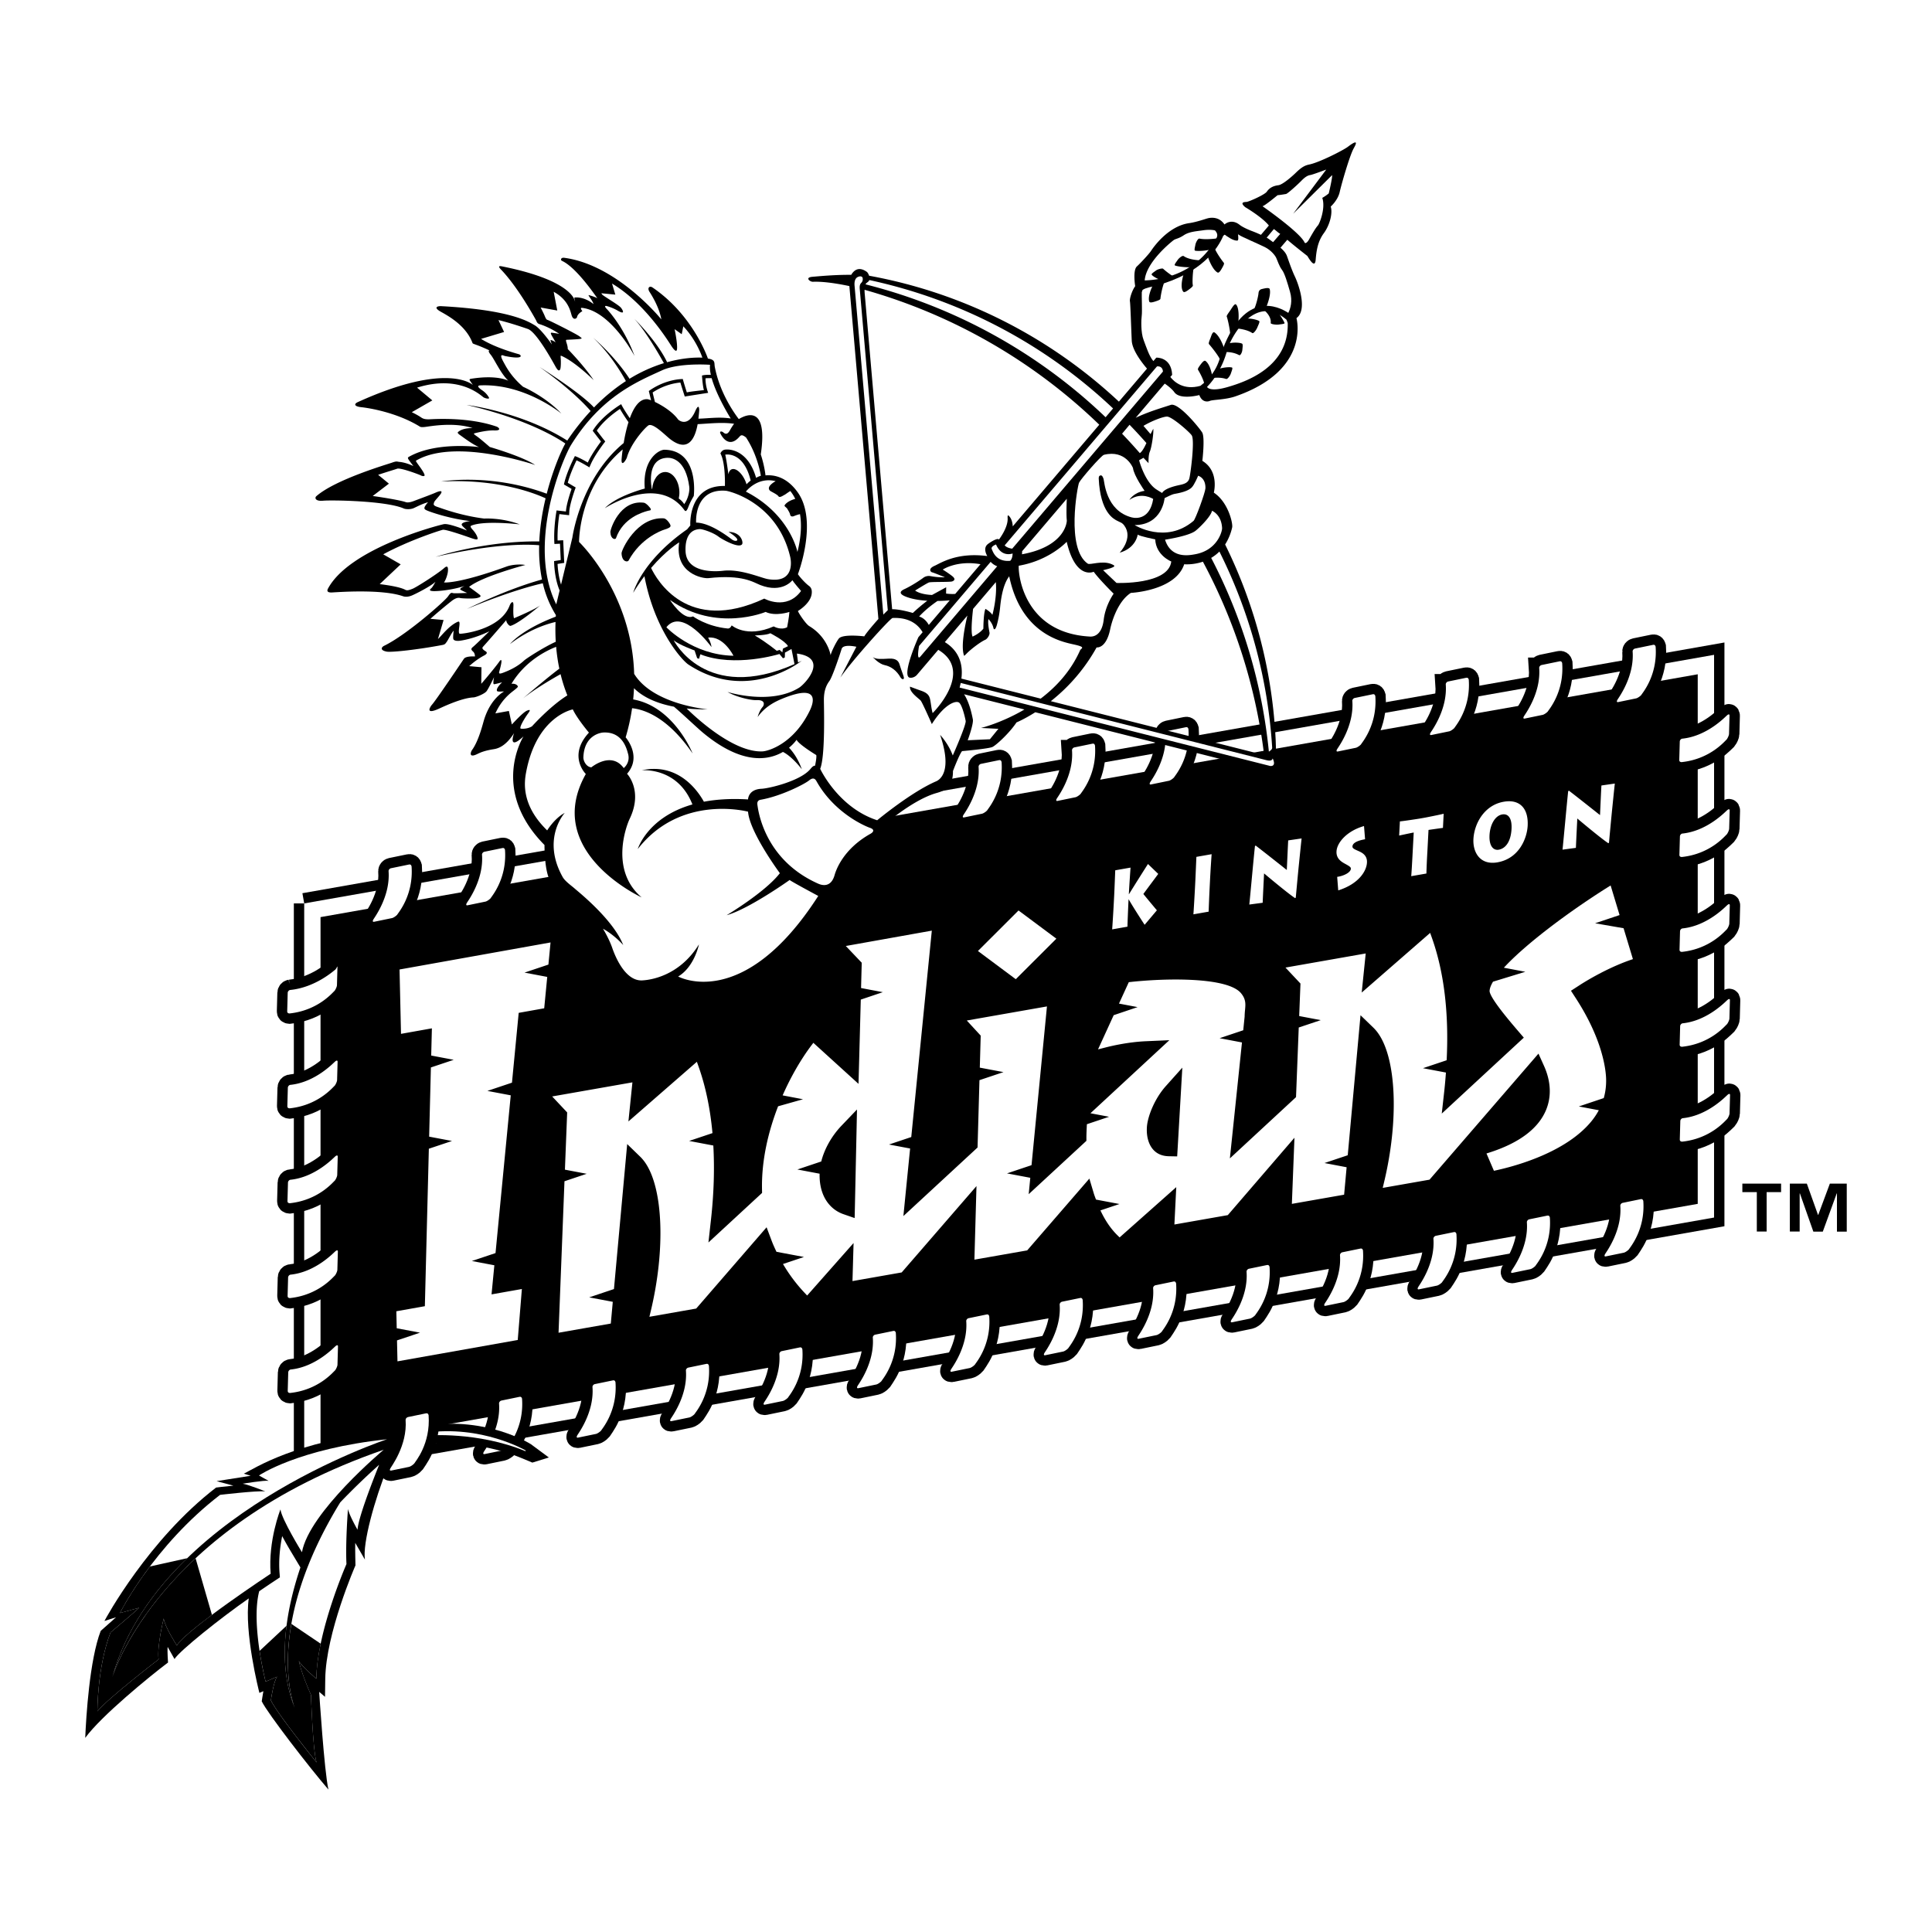
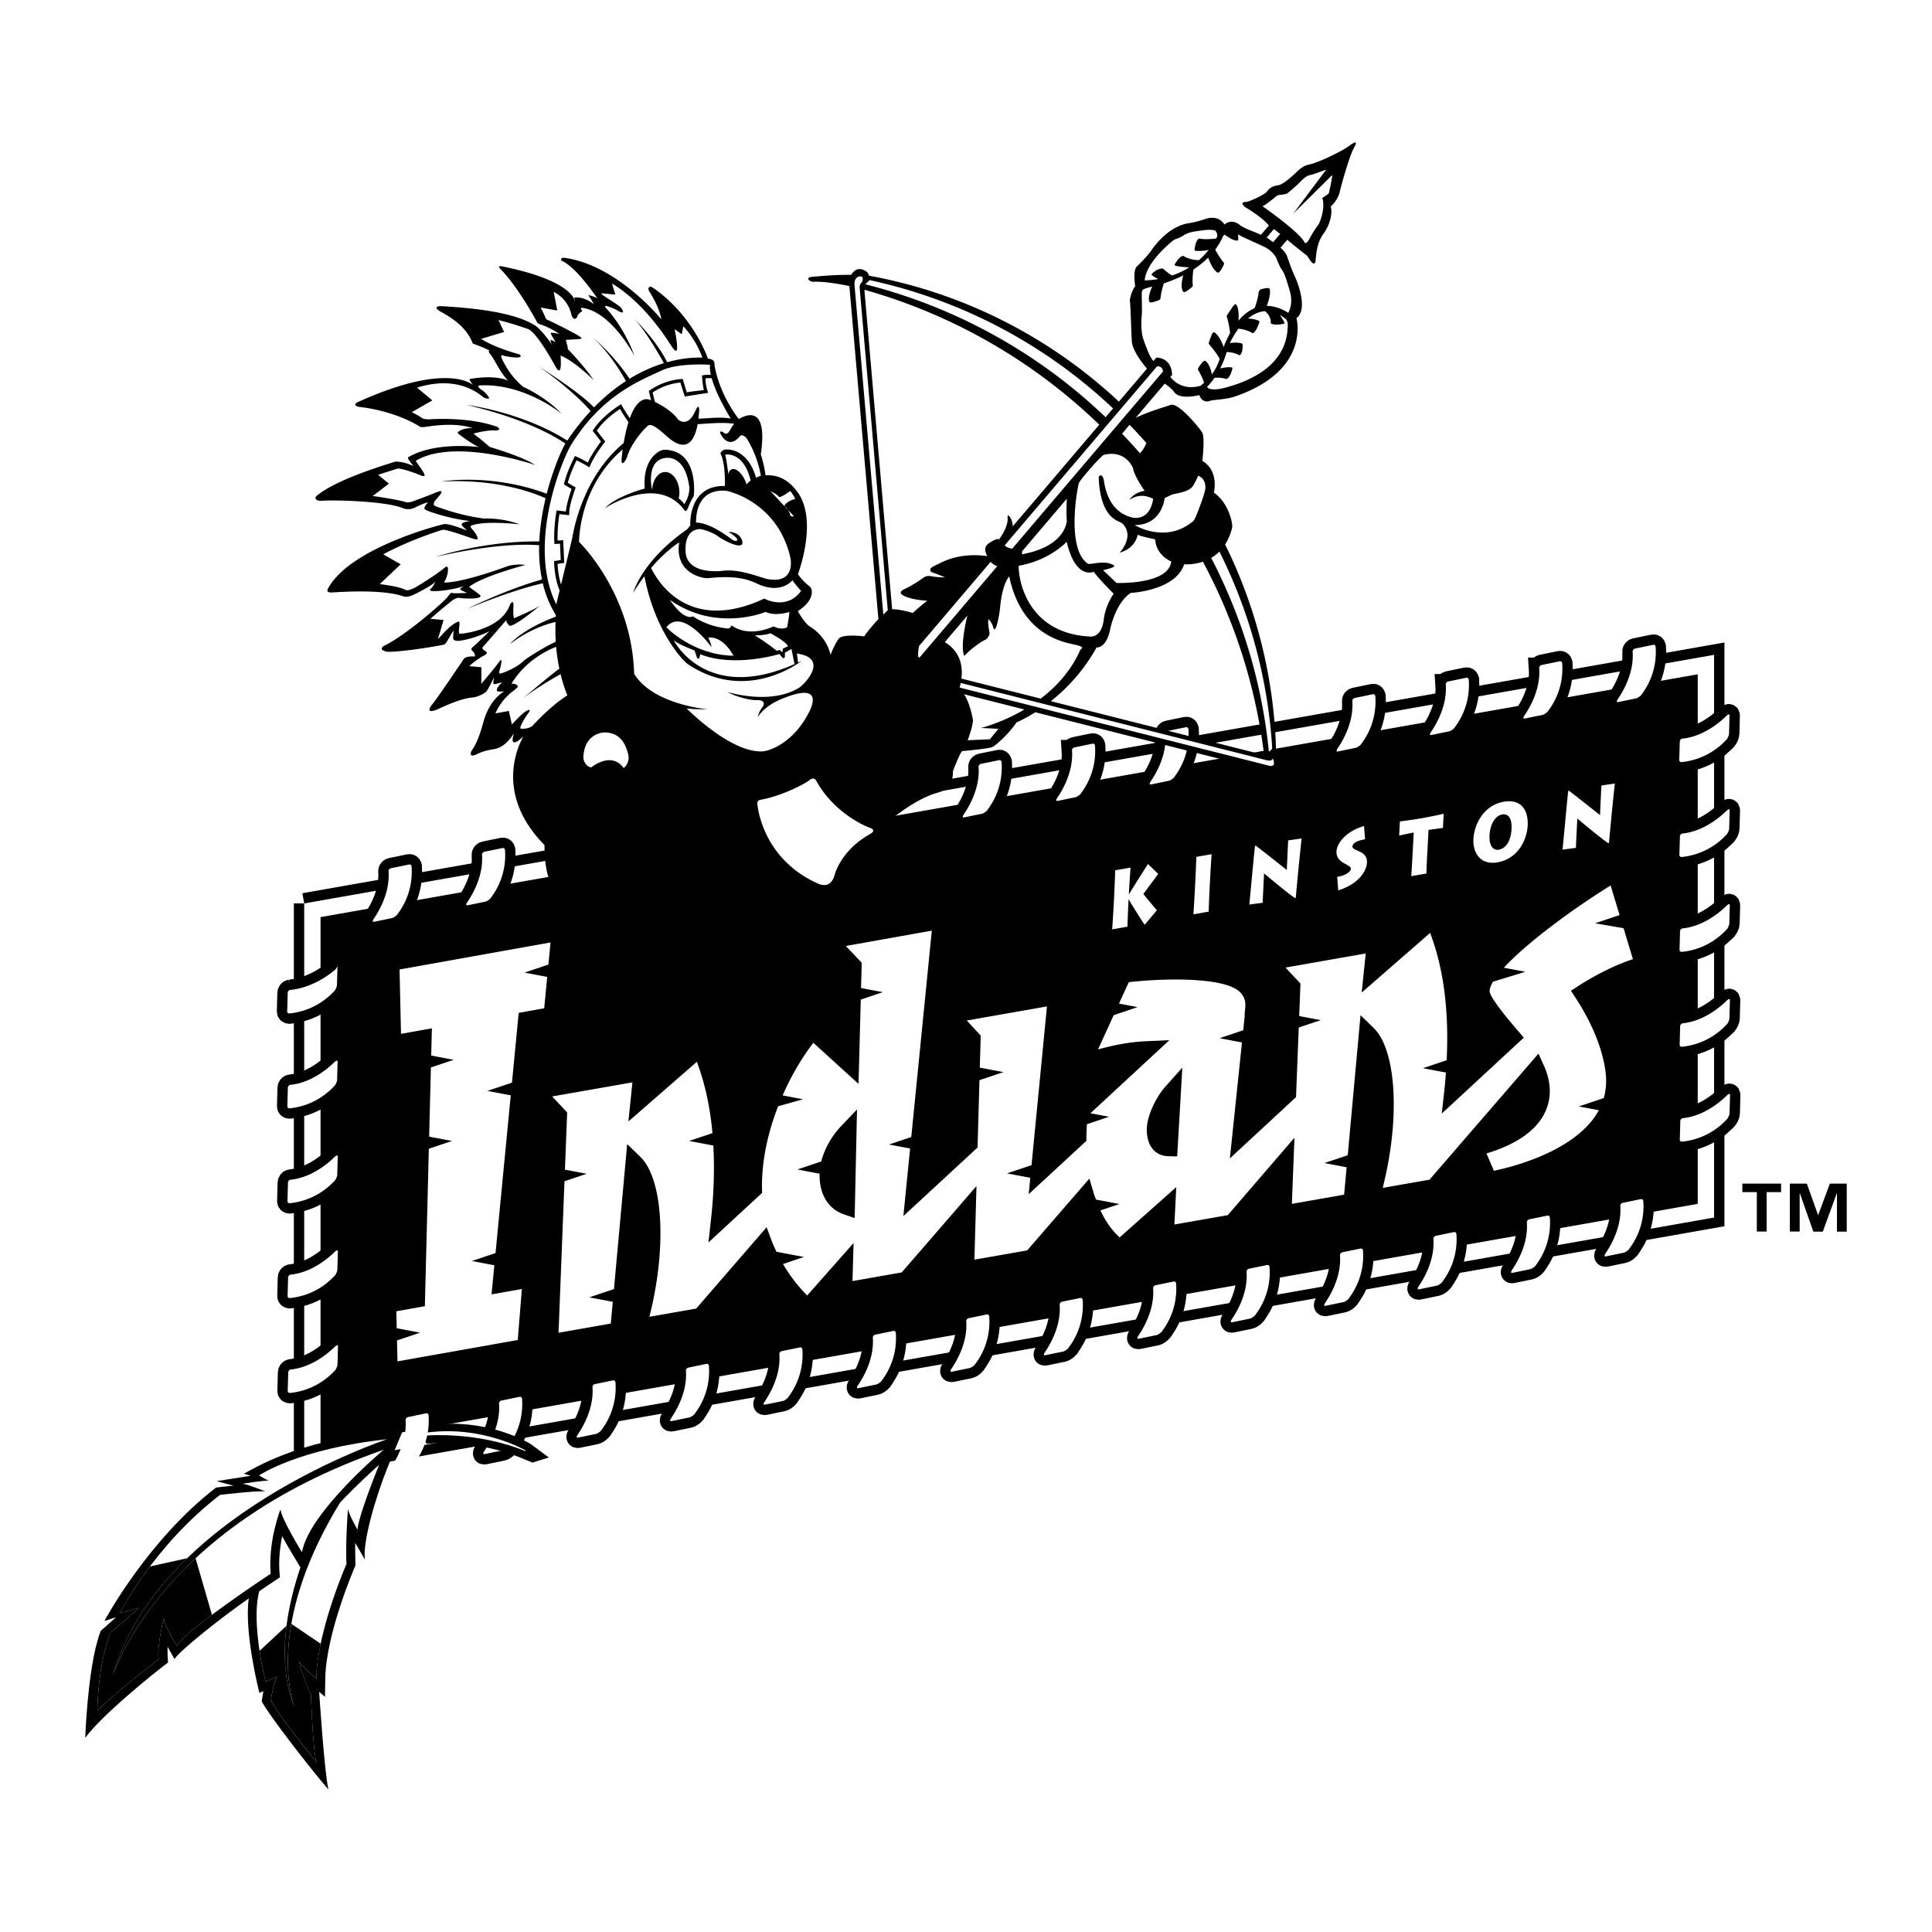
<svg xmlns="http://www.w3.org/2000/svg" width="2500" height="2500" viewBox="0 0 192.756 192.756">
  <path fill-rule="evenodd" clip-rule="evenodd" fill="#fff" d="M0 0h192.756v192.756H0V0z" />
  <path fill-rule="evenodd" clip-rule="evenodd" d="M169.383 120.109V67.273L31.98 91.5l-.001 52.838 137.404-24.229z" />
  <path d="M30.351 90.134l140.663-24.801-.002 56.142-140.661 24.802V90.134zm139.032 29.975V67.273L31.98 91.5l-.001 52.837 137.404-24.228z" fill-rule="evenodd" clip-rule="evenodd" />
  <path d="M30.351 90.134l140.663-24.801-.002 56.142-140.661 24.802V90.134m139.032 29.975V67.273L31.98 91.5l-.001 52.837 137.404-24.228z" fill="none" stroke="#000" stroke-width="2.068" stroke-miterlimit="2.613" />
  <path d="M30.351 90.134l140.663-24.801-.002 56.142-140.661 24.802V90.134zm139.032 29.975V67.273L31.98 91.5l-.001 52.837 137.404-24.228z" fill-rule="evenodd" clip-rule="evenodd" fill="#fff" />
  <path d="M49.79 140.023c-.005-.119.1-.26.239-.289l1.789-.369c.139-.027.224.021.266.184.209 2.891-1.34 4.641-1.432 4.82-.118.135-.376.309-.516.338l-1.788.367c-.14.029-.171-.064-.079-.223.033-.101 1.713-2.257 1.521-4.828zM38.768 86.912c-.006-.117.1-.259.24-.288l1.788-.368c.14-.029.224.02.266.184.208 2.889-1.34 4.64-1.432 4.818-.119.136-.375.31-.515.339l-1.789.368c-.139.029-.17-.066-.078-.222.032-.102 1.711-2.259 1.52-4.831zM48.09 85.268c-.006-.118.1-.259.239-.288l1.789-.368c.14-.029.224.02.266.184.208 2.89-1.341 4.641-1.432 4.818-.118.135-.376.31-.516.339l-1.788.368c-.14.029-.171-.066-.079-.222.033-.102 1.712-2.259 1.521-4.831zM97.633 76.5c-.006-.118.1-.259.238-.288l1.789-.369c.141-.028.225.021.268.184.207 2.89-1.344 4.641-1.434 4.819-.117.135-.377.31-.516.338l-1.788.369c-.139.029-.171-.066-.08-.222.035-.102 1.714-2.258 1.523-4.831zM106.955 74.856c-.006-.118.1-.259.238-.288l1.789-.368c.141-.029.225.021.266.184.209 2.889-1.34 4.64-1.43 4.818-.121.135-.377.309-.516.338l-1.789.368c-.141.028-.172-.066-.08-.223.034-.1 1.713-2.256 1.522-4.829zM116.277 73.212c-.006-.118.098-.259.238-.288l1.789-.368c.139-.029.223.02.266.184.211 2.89-1.34 4.641-1.432 4.818-.117.135-.375.31-.516.339l-1.787.368c-.141.029-.172-.066-.08-.223.034-.101 1.714-2.257 1.522-4.83zM134.922 69.925c-.006-.118.1-.259.24-.288l1.787-.369c.141-.029.225.02.268.184.207 2.89-1.342 4.641-1.432 4.818-.119.135-.379.309-.518.338l-1.789.368c-.139.029-.17-.065-.076-.222.034-.1 1.711-2.256 1.52-4.829zM144.244 68.281c-.006-.118.1-.259.238-.288l1.789-.369c.141-.028.225.021.268.184.207 2.89-1.342 4.64-1.432 4.818-.121.135-.377.31-.516.338l-1.789.369c-.139.028-.172-.066-.08-.223.034-.1 1.714-2.256 1.522-4.829zM153.566 66.638c-.006-.118.1-.259.24-.289l1.787-.368c.139-.029.225.021.266.184.211 2.89-1.34 4.641-1.432 4.818-.119.135-.375.31-.514.339l-1.789.369c-.141.029-.172-.066-.08-.223.034-.102 1.714-2.259 1.522-4.83zM162.887 64.994c-.004-.118.102-.259.242-.288l1.789-.368c.137-.028.221.02.264.183.209 2.89-1.34 4.641-1.432 4.819-.117.135-.375.309-.516.338l-1.789.369c-.139.029-.168-.066-.076-.223.031-.102 1.711-2.258 1.518-4.83zM59.112 138.379c-.006-.119.1-.26.24-.287l1.789-.369c.139-.029.224.02.266.182.208 2.891-1.34 4.643-1.432 4.82-.119.135-.376.309-.516.338l-1.788.369c-.14.027-.171-.066-.079-.223.032-.102 1.712-2.258 1.52-4.83zM68.435 136.734c-.006-.117.1-.258.239-.287l1.789-.369c.14-.029.224.02.266.186.209 2.887-1.34 4.641-1.432 4.818-.119.133-.376.309-.516.338l-1.788.367c-.14.029-.171-.066-.079-.223.033-.101 1.712-2.255 1.521-4.83zM77.757 135.09c-.006-.117.1-.258.239-.287l1.788-.369c.141-.027.225.021.268.186.208 2.889-1.342 4.641-1.433 4.818-.118.135-.376.309-.515.338l-1.789.369c-.14.027-.171-.066-.079-.223.033-.102 1.713-2.258 1.521-4.832zM87.08 133.447c-.006-.117.1-.26.239-.287l1.789-.369c.141-.029.225.02.267.184.208 2.889-1.342 4.641-1.432 4.818-.121.135-.377.311-.516.338l-1.789.369c-.141.027-.171-.066-.079-.223.032-.101 1.712-2.257 1.521-4.83zM96.402 131.803c-.006-.117.1-.26.239-.287l1.789-.369c.139-.029.223.02.266.184.209 2.891-1.34 4.643-1.432 4.818-.119.135-.375.311-.517.34l-1.787.367c-.141.031-.171-.066-.08-.221.034-.102 1.714-2.258 1.522-4.832zM167.834 73.697c-.119.015-.238.144-.242.286l-.051 1.826c-.004.143.061.216.227.229 2.883-.301 4.338-2.132 4.496-2.253.111-.141.238-.424.242-.566l.049-1.825c.004-.144-.094-.157-.232-.039-.094.05-1.923 2.081-4.489 2.342zM167.846 83.164c-.115.015-.236.144-.24.286l-.051 1.825c-.004.143.059.217.229.229 2.881-.3 4.334-2.132 4.492-2.253.113-.14.238-.424.242-.566l.053-1.825c.002-.143-.098-.157-.234-.039-.097.05-1.925 2.081-4.491 2.343zM167.859 92.629c-.117.015-.238.144-.242.286l-.049 1.826c-.004.142.059.216.227.229 2.883-.3 4.334-2.132 4.496-2.252.109-.141.238-.424.242-.567l.049-1.825c.004-.143-.096-.157-.232-.039-.094.05-1.924 2.081-4.491 2.342zM167.873 102.096c-.117.016-.24.145-.244.287l-.049 1.824c-.004.143.061.217.229.23 2.881-.301 4.334-2.133 4.494-2.254.111-.141.238-.424.242-.566l.049-1.824c.004-.145-.094-.158-.232-.039-.094.049-1.924 2.08-4.489 2.342zM167.885 111.562c-.117.014-.236.143-.24.285l-.051 1.826c-.002.143.059.217.229.23 2.881-.301 4.334-2.133 4.492-2.254.113-.141.238-.424.242-.566l.051-1.826c.004-.141-.096-.156-.232-.039-.097.052-1.923 2.083-4.491 2.344zM28.946 98.771c-.117.016-.238.145-.242.287l-.049 1.826c-.004.141.059.217.228.229 2.881-.301 4.334-2.131 4.493-2.252.112-.141.239-.426.243-.568l.05-1.824c.003-.143-.095.168-.233.287-.094.049-1.923 1.756-4.49 2.015zM28.959 108.238c-.117.016-.238.145-.241.287l-.05 1.824c-.004.143.059.217.228.23 2.881-.301 4.334-2.133 4.493-2.254.113-.139.239-.424.243-.566l.05-1.824c.003-.143-.095-.158-.233-.039-.094.049-1.923 2.081-4.49 2.342zM28.972 117.705c-.117.016-.237.143-.241.285l-.05 1.826c-.004.143.059.217.228.23 2.882-.303 4.334-2.133 4.494-2.254.112-.141.239-.424.242-.566l.05-1.826c.004-.143-.095-.156-.232-.039-.095.051-1.924 2.082-4.491 2.344zM28.986 127.172c-.117.014-.238.143-.242.285l-.049 1.824c-.004.143.058.217.227.23 2.881-.301 4.334-2.131 4.494-2.252.112-.141.239-.426.243-.568l.05-1.824c.003-.143-.096-.156-.233-.039-.095.051-1.924 2.082-4.49 2.344zM28.999 136.637c-.117.016-.238.145-.242.287l-.05 1.824c-.004.143.059.219.227.23 2.882-.301 4.334-2.131 4.494-2.252.112-.143.239-.426.243-.568l.05-1.826c.004-.141-.095-.154-.232-.037-.095.049-1.924 2.08-4.49 2.342zM105.723 130.16c-.006-.117.1-.26.242-.289l1.787-.367c.139-.029.223.02.266.184.209 2.891-1.34 4.641-1.432 4.818-.119.135-.375.309-.516.338l-1.789.369c-.139.029-.17-.066-.078-.223.033-.101 1.711-2.258 1.52-4.83zM115.047 128.516c-.008-.117.1-.26.24-.287l1.787-.369c.141-.027.223.021.266.186.209 2.889-1.34 4.639-1.432 4.816-.117.135-.377.311-.516.34l-1.789.367c-.139.029-.17-.066-.076-.221.032-.104 1.711-2.258 1.52-4.832zM124.369 126.873c-.006-.117.1-.26.238-.289l1.789-.369c.141-.027.225.021.268.186.207 2.889-1.342 4.641-1.434 4.816-.119.137-.377.311-.516.34l-1.787.369c-.139.027-.172-.066-.08-.223.034-.101 1.714-2.258 1.522-4.83zM133.691 125.229c-.006-.117.1-.26.238-.289l1.789-.367c.139-.029.225.02.266.184.209 2.891-1.34 4.641-1.432 4.818-.119.135-.375.309-.514.338l-1.789.369c-.141.029-.172-.066-.08-.223.034-.102 1.714-2.258 1.522-4.83zM143.012 123.584c-.004-.117.102-.258.242-.287l1.787-.367c.139-.029.223.02.266.184.209 2.889-1.34 4.639-1.432 4.818-.119.135-.375.309-.516.336l-1.787.369c-.141.029-.172-.064-.08-.221.033-.104 1.713-2.258 1.52-4.832zM152.336 121.941c-.006-.117.1-.26.24-.289l1.787-.367c.141-.029.223.02.266.184.209 2.891-1.34 4.641-1.432 4.818-.117.137-.375.309-.516.338l-1.789.369c-.139.027-.17-.066-.076-.223.032-.101 1.711-2.257 1.52-4.83zM161.658 120.299c-.006-.119.1-.262.238-.289l1.789-.369c.141-.027.225.021.268.184.207 2.891-1.342 4.641-1.432 4.818-.121.137-.379.311-.518.34l-1.787.367c-.141.029-.172-.064-.08-.223.034-.102 1.714-2.258 1.522-4.828z" fill-rule="evenodd" clip-rule="evenodd" stroke="#000" stroke-width="2.068" stroke-miterlimit="2.613" />
  <path d="M49.79 140.023c-.005-.119.1-.26.239-.289l1.789-.369c.139-.027.224.021.266.184.209 2.891-1.34 4.641-1.432 4.82-.118.135-.376.309-.516.338l-1.788.367c-.14.029-.171-.064-.079-.223.033-.101 1.713-2.257 1.521-4.828zM38.768 86.912c-.006-.117.1-.259.24-.288l1.788-.368c.14-.029.224.02.266.184.208 2.889-1.34 4.64-1.432 4.818-.119.136-.375.31-.515.339l-1.789.368c-.139.029-.17-.066-.078-.222.032-.102 1.711-2.259 1.52-4.831zM48.09 85.268c-.006-.118.1-.259.239-.288l1.789-.368c.14-.029.224.02.266.184.208 2.89-1.341 4.641-1.432 4.818-.118.135-.376.31-.516.339l-1.788.368c-.14.029-.171-.066-.079-.222.033-.102 1.712-2.259 1.521-4.831zM97.633 76.5c-.006-.118.1-.259.238-.288l1.789-.369c.141-.028.225.021.268.184.207 2.89-1.344 4.641-1.434 4.819-.117.135-.377.31-.516.338l-1.788.369c-.139.029-.171-.066-.08-.222.035-.102 1.714-2.258 1.523-4.831zM106.955 74.856c-.006-.118.1-.259.238-.288l1.789-.368c.141-.029.225.021.266.184.209 2.889-1.34 4.64-1.43 4.818-.121.135-.377.309-.516.338l-1.789.368c-.141.028-.172-.066-.08-.223.034-.1 1.713-2.256 1.522-4.829zM116.277 73.212c-.006-.118.098-.259.238-.288l1.789-.368c.139-.029.223.02.266.184.211 2.89-1.34 4.641-1.432 4.818-.117.135-.375.31-.516.339l-1.787.368c-.141.029-.172-.066-.08-.223.034-.101 1.714-2.257 1.522-4.83zM134.922 69.925c-.006-.118.1-.259.24-.288l1.787-.369c.141-.029.225.02.268.184.207 2.89-1.342 4.641-1.432 4.818-.119.135-.379.309-.518.338l-1.789.368c-.139.029-.17-.065-.076-.222.034-.1 1.711-2.256 1.52-4.829zM144.244 68.281c-.006-.118.1-.259.238-.288l1.789-.369c.141-.028.225.021.268.184.207 2.89-1.342 4.64-1.432 4.818-.121.135-.377.31-.516.338l-1.789.369c-.139.028-.172-.066-.08-.223.034-.1 1.714-2.256 1.522-4.829zM153.566 66.638c-.006-.118.1-.259.24-.289l1.787-.368c.139-.029.225.021.266.184.211 2.89-1.34 4.641-1.432 4.818-.119.135-.375.31-.514.339l-1.789.369c-.141.029-.172-.066-.08-.223.034-.102 1.714-2.259 1.522-4.83zM162.887 64.994c-.004-.118.102-.259.242-.288l1.789-.368c.137-.028.221.02.264.183.209 2.89-1.34 4.641-1.432 4.819-.117.135-.375.309-.516.338l-1.789.369c-.139.029-.168-.066-.076-.223.031-.102 1.711-2.258 1.518-4.83zM59.112 138.379c-.006-.119.1-.26.24-.287l1.789-.369c.139-.029.224.02.266.182.208 2.891-1.34 4.643-1.432 4.82-.119.135-.376.309-.516.338l-1.788.369c-.14.027-.171-.066-.079-.223.032-.102 1.712-2.258 1.52-4.83zM68.435 136.734c-.006-.117.1-.258.239-.287l1.789-.369c.14-.029.224.02.266.186.209 2.887-1.34 4.641-1.432 4.818-.119.133-.376.309-.516.338l-1.788.367c-.14.029-.171-.066-.079-.223.033-.101 1.712-2.255 1.521-4.83zM77.757 135.09c-.006-.117.1-.258.239-.287l1.788-.369c.141-.027.225.021.268.186.208 2.889-1.342 4.641-1.433 4.818-.118.135-.376.309-.515.338l-1.789.369c-.14.027-.171-.066-.079-.223.033-.102 1.713-2.258 1.521-4.832zM87.08 133.447c-.006-.117.1-.26.239-.287l1.789-.369c.141-.029.225.02.267.184.208 2.889-1.342 4.641-1.432 4.818-.121.135-.377.311-.516.338l-1.789.369c-.141.027-.171-.066-.079-.223.032-.101 1.712-2.257 1.521-4.83zM96.402 131.803c-.006-.117.1-.26.239-.287l1.789-.369c.139-.029.223.02.266.184.209 2.891-1.34 4.643-1.432 4.818-.119.135-.375.311-.517.34l-1.787.367c-.141.031-.171-.066-.08-.221.034-.102 1.714-2.258 1.522-4.832zM167.834 73.697c-.119.015-.238.144-.242.286l-.051 1.826c-.004.143.061.216.227.229 2.883-.301 4.338-2.132 4.496-2.253.111-.141.238-.424.242-.566l.049-1.825c.004-.144-.094-.157-.232-.039-.094.05-1.923 2.081-4.489 2.342zM167.846 83.164c-.115.015-.236.144-.24.286l-.051 1.825c-.004.143.059.217.229.229 2.881-.3 4.334-2.132 4.492-2.253.113-.14.238-.424.242-.566l.053-1.825c.002-.143-.098-.157-.234-.039-.097.05-1.925 2.081-4.491 2.343zM167.859 92.629c-.117.015-.238.144-.242.286l-.049 1.826c-.004.142.059.216.227.229 2.883-.3 4.334-2.132 4.496-2.252.109-.141.238-.424.242-.567l.049-1.825c.004-.143-.096-.157-.232-.039-.094.05-1.924 2.081-4.491 2.342zM167.873 102.096c-.117.016-.24.145-.244.287l-.049 1.824c-.004.143.061.217.229.23 2.881-.301 4.334-2.133 4.494-2.254.111-.141.238-.424.242-.566l.049-1.824c.004-.145-.094-.158-.232-.039-.094.049-1.924 2.08-4.489 2.342zM167.885 111.562c-.117.014-.236.143-.24.285l-.051 1.826c-.002.143.059.217.229.23 2.881-.301 4.334-2.133 4.492-2.254.113-.141.238-.424.242-.566l.051-1.826c.004-.141-.096-.156-.232-.039-.097.052-1.923 2.083-4.491 2.344zM28.946 98.771c-.117.016-.238.145-.242.287l-.049 1.826c-.004.141.059.217.228.229 2.881-.301 4.334-2.131 4.493-2.252.112-.141.239-.426.243-.568l.05-1.824c.003-.143-.095.168-.233.287-.094.049-1.923 1.756-4.49 2.015zM28.959 108.238c-.117.016-.238.145-.241.287l-.05 1.824c-.004.143.059.217.228.23 2.881-.301 4.334-2.133 4.493-2.254.113-.139.239-.424.243-.566l.05-1.824c.003-.143-.095-.158-.233-.039-.094.049-1.923 2.081-4.49 2.342zM28.972 117.705c-.117.016-.237.143-.241.285l-.05 1.826c-.004.143.059.217.228.23 2.882-.303 4.334-2.133 4.494-2.254.112-.141.239-.424.242-.566l.05-1.826c.004-.143-.095-.156-.232-.039-.095.051-1.924 2.082-4.491 2.344zM28.986 127.172c-.117.014-.238.143-.242.285l-.049 1.824c-.004.143.058.217.227.23 2.881-.301 4.334-2.131 4.494-2.252.112-.141.239-.426.243-.568l.05-1.824c.003-.143-.096-.156-.233-.039-.095.051-1.924 2.082-4.49 2.344zM28.999 136.637c-.117.016-.238.145-.242.287l-.05 1.824c-.004.143.059.219.227.23 2.882-.301 4.334-2.131 4.494-2.252.112-.143.239-.426.243-.568l.05-1.826c.004-.141-.095-.154-.232-.037-.095.049-1.924 2.08-4.49 2.342zM105.723 130.16c-.006-.117.1-.26.242-.289l1.787-.367c.139-.029.223.02.266.184.209 2.891-1.34 4.641-1.432 4.818-.119.135-.375.309-.516.338l-1.789.369c-.139.029-.17-.066-.078-.223.033-.101 1.711-2.258 1.52-4.83zM115.047 128.516c-.008-.117.1-.26.24-.287l1.787-.369c.141-.027.223.021.266.186.209 2.889-1.34 4.639-1.432 4.816-.117.135-.377.311-.516.34l-1.789.367c-.139.029-.17-.066-.076-.221.032-.104 1.711-2.258 1.52-4.832zM124.369 126.873c-.006-.117.1-.26.238-.289l1.789-.369c.141-.027.225.021.268.186.207 2.889-1.342 4.641-1.434 4.816-.119.137-.377.311-.516.34l-1.787.369c-.139.027-.172-.066-.08-.223.034-.101 1.714-2.258 1.522-4.83zM133.691 125.229c-.006-.117.1-.26.238-.289l1.789-.367c.139-.029.225.02.266.184.209 2.891-1.34 4.641-1.432 4.818-.119.135-.375.309-.514.338l-1.789.369c-.141.029-.172-.066-.08-.223.034-.102 1.714-2.258 1.522-4.83zM143.012 123.584c-.004-.117.102-.258.242-.287l1.787-.367c.139-.029.223.02.266.184.209 2.889-1.34 4.639-1.432 4.818-.119.135-.375.309-.516.336l-1.787.369c-.141.029-.172-.064-.08-.221.033-.104 1.713-2.258 1.52-4.832zM152.336 121.941c-.006-.117.1-.26.24-.289l1.787-.367c.141-.029.223.02.266.184.209 2.891-1.34 4.641-1.432 4.818-.117.137-.375.309-.516.338l-1.789.369c-.139.027-.17-.066-.076-.223.032-.101 1.711-2.257 1.52-4.83zM161.658 120.299c-.006-.119.1-.262.238-.289l1.789-.369c.141-.027.225.021.268.184.207 2.891-1.342 4.641-1.432 4.818-.121.137-.379.311-.518.34l-1.787.367c-.141.029-.172-.064-.08-.223.034-.102 1.714-2.258 1.522-4.828zM110.961 92.724c.018-.235.109-1.604.156-2.524l.045-.856c.037-.702.096-2.329.107-2.515l1.527-.268c-.014.13-.123 1.742-.16 2.444l-.012.21.014-.002a297.02 297.02 0 0 1 1.895-3.012l1.025.988c-.266.367-1.104 1.481-1.484 2.004.221.281 1.096 1.328 1.348 1.628l-1.221 1.446c-.104-.15-1.203-1.846-1.59-2.539l-.012.002-.01.146c-.031.622-.105 2.428-.102 2.578l-1.526.27zM120.689 88.523c-.043.808-.098 2.25-.102 2.433l-1.521.267c.031-.357.137-2.249.148-2.458l.045-.872c.008-.138.096-2.209.105-2.403l1.521-.267c-.014.146-.102 1.458-.152 2.427l-.044.873zM124.643 90.246c.068-.58.441-4.742.564-5.827l.068-.06c.889.677 2.891 2.27 3.109 2.44.023-.444.115-2.604.141-2.953l1.336-.194c-.07.637-.193 1.85-.314 3.04a540.99 540.99 0 0 0-.268 2.863l-.066.052c-.754-.492-3.002-2.388-3.096-2.467-.018.331-.133 2.664-.139 2.929l-1.335.177zM133.41 87.485c.637-.087 1.342-.427 1.363-.806.008-.162-.1-.239-.611-.518-.396-.218-.855-.539-.818-1.217.047-.904 1.076-2.06 2.744-2.528l.105 1.317c-.818.144-1.242.386-1.258.717-.01.193.191.277.605.461.338.149.881.414.842 1.14-.043.888-.857 2.151-2.867 2.783l-.105-1.349zM140.797 87.416c.025-.212.092-1.36.137-2.24l.113-2.115c-.316.055-1.248.258-1.453.302l.074-1.413c.293-.02 1.846-.259 1.918-.271l.57-.1c.123-.022 1.555-.304 1.879-.393l-.072 1.413c-.125.014-1.336.186-1.441.204l-.117 2.245a71.105 71.105 0 0 0-.092 2.104l-1.516.264zM147.004 83.719c.082-1.559 1.086-3.391 3.023-3.729 1.559-.274 2.48.621 2.389 2.397-.064 1.219-.828 3.265-3.023 3.65-1.752.299-2.455-1.026-2.389-2.318zm3.801-.993c.062-1.043-.299-1.579-.93-1.469-.748.131-1.213 1.077-1.264 2.062-.057 1.082.379 1.55.918 1.456.709-.126 1.207-.845 1.276-2.049zM155.893 84.77c.068-.58.443-4.742.564-5.828l.07-.06c.887.676 2.889 2.271 3.107 2.44.021-.444.115-2.605.141-2.954l1.336-.193c-.072.637-.193 1.85-.314 3.039a540.99 540.99 0 0 0-.268 2.863l-.066.052c-.754-.493-3.002-2.387-3.094-2.467-.02.331-.133 2.663-.141 2.929l-1.335.179z" fill-rule="evenodd" clip-rule="evenodd" fill="#fff" />
  <path d="M40.253 142.57l-1.759.264c-9.028.961-13.053 3.645-14.165 4.195l.681.209c-.11.018-3.281.516-3.4.537l1.676.449c-.977.09-1.728.191-1.728.191-6.73 5.17-10.998 13.031-11.138 13.311l1.16-.373c-.085.07-1.533 1.361-1.533 1.361-1.115 2.896-1.457 8.604-1.544 10.674 1.593-2.191 6.47-6.172 8.261-7.518 0 0-.083-1.111-.038-1.557.061.096.682 1.209.682 1.209.527-.834 4.588-4.084 7.41-6.047-.47 3.396 1.005 9.203 1.062 9.426l.396-.17c-.067.346-.163 1.01-.163 1.01.577 1.203 4.878 6.756 6.654 8.803-.418-1.82-.924-9.746-.924-9.748 0 .004.002.006 0 0l.583.496.024-1.787c.063-4.562 2.985-11.262 3.014-11.326 0 0-.04-1.518-.023-2.246l.966 1.67c-.242-1.664.979-6.006 2.261-9.205.001 0 1.575-3.824 1.585-3.828z" fill-rule="evenodd" clip-rule="evenodd" />
  <path d="M33.949 149.887c-7.281 11.875-4.955 19.406-4.555 20.492-1.761-4.414-.896-9.621.579-13.996l-1.039-1.738a35.61 35.61 0 0 1-.781-1.387c-.212 1.064-.368 2.375-.26 3.709l.033.408-.374.246c-.517.342-1.089.727-1.69 1.137-.848 3.234.639 9.02.639 9.02l1.144-.492c-.363.518-.619 2.357-.619 2.357.661 1.381 4.562 6.199 4.562 6.199-.384-1.152-.561-6.744-.561-6.744-.98-2.207-1.212-3.377-1.212-3.377.254.5 1.746 1.766 1.746 1.766.066-4.754 3.006-11.439 3.006-11.439-.11-2.123.15-5.502.15-5.502.129.65.954 2.076.954 2.076.059-1.111 1.4-4.598 2.155-6.48a70.043 70.043 0 0 0-3.877 3.745z" fill-rule="evenodd" clip-rule="evenodd" fill="#fff" />
  <path d="M9.717 170.732s-.02-4.408 1.311-7.865c0 0 2.659-2.234 2.847-2.461l-1.911.527s3.331-6.672 9.993-11.791c0 0 3.637-.43 4.506-.348 0 0-1.602-.65-2.246-.764 0 0 2.177-.363 2.58-.285l-.959-.537s3.891-2.668 12.776-3.613c0 0-22.933 7.539-27.402 23.725 0 0 4.351-14.832 27.067-22.676 0 0-7.435 6.211-8.153 10.221 0 0-2.026-3.285-2.144-4.271 0 0-1.245 3.111-.978 6.418 0 0-8.298 5.477-9.36 7.158 0 0-1.23-1.904-1.31-2.695 0 0-.692 2.768-.51 4.08.001 0-4.98 3.82-6.107 5.177z" fill-rule="evenodd" clip-rule="evenodd" fill="#fff" />
  <path d="M18.679 155.461l-3.724.828c-1.994 2.648-2.991 4.645-2.991 4.645l1.911-.527c-.188.227-2.847 2.461-2.847 2.461-1.331 3.457-1.311 7.865-1.311 7.865 1.127-1.357 6.108-5.178 6.108-5.178-.182-1.312.51-4.08.51-4.08.08.791 1.31 2.695 1.31 2.695.404-.639 1.856-1.828 3.5-3.057l-1.631-5.643c-6.636 6.182-8.301 11.85-8.301 11.85 1.287-4.66 4.105-8.605 7.466-11.859zM29.394 170.379c-1.023-2.566-1.159-5.398-.804-8.18l-2.692 2.512c.262 1.738.603 3.066.603 3.066l1.144-.492c-.363.518-.619 2.357-.619 2.357.661 1.381 4.562 6.199 4.562 6.199-.384-1.152-.561-6.744-.561-6.744-.98-2.207-1.212-3.377-1.212-3.377.254.5 1.746 1.766 1.746 1.766.015-1.096.184-2.297.434-3.494l-2.927-1.975c-.834 4.78.088 7.715.326 8.362zM53.115 145.924l-1.072-.447c-4.487-1.861-8.897-1.477-8.94-1.473l-.516.047-.303-.361-.225-.27-.833-.998 1.412-.205c5.925-.852 10.159 1.764 10.336 1.875l1.785 1.322-1.644.51z" fill-rule="evenodd" clip-rule="evenodd" />
  <path d="M42.424 142.949l.224.27s4.992-.418 9.783 1.568l.016-.076c-.001 0-4.4-2.572-10.023-1.762z" fill-rule="evenodd" clip-rule="evenodd" fill="#fff" />
-   <path d="M40.467 141.666c-.006-.117.1-.258.24-.287l1.789-.369c.139-.029.224.02.266.184.208 2.891-1.341 4.641-1.432 4.818-.118.135-.376.311-.516.338l-1.788.369c-.14.027-.171-.066-.079-.223.032-.101 1.712-2.258 1.52-4.83z" fill-rule="evenodd" clip-rule="evenodd" stroke="#000" stroke-width="2.068" stroke-miterlimit="2.613" />
  <path d="M40.467 141.666c-.006-.117.1-.258.24-.287l1.789-.369c.139-.029.224.02.266.184.208 2.891-1.341 4.641-1.432 4.818-.118.135-.376.311-.516.338l-1.788.369c-.14.027-.171-.066-.079-.223.032-.101 1.712-2.258 1.52-4.83z" fill-rule="evenodd" clip-rule="evenodd" fill="#fff" />
  <path d="M134.486 14.639c-.465.355-2.865 1.573-3.846 1.77-.477.097-.807.292-1.371.842-.318.311-1.281 1.17-1.721 1.228-.443.057-.861.211-1.158.646-.209.307-1.805 1.01-2.027 1.021-.223.01-.705.032-.125.524 0 0 1.693.99 2.357 1.829l-.791.93a12.827 12.827 0 0 0-.902-.379c-.262-.099-.904-.366-1.213-.611-.861-.687-1.521-.042-1.521-.042-.557-.827-1.402-.677-1.623-.629-.221.047-1.133.385-1.904.495-2.146.305-3.629 2.502-3.803 2.77s-.984 1.157-1.41 1.548c-.428.39-.17 1.973-.17 1.973-.314.422-.574 1.249-.525 1.506s.123 2.664.182 3.921c.045.98 1.07 2.271 1.521 2.796l-2.803 3.294c-6.816-6.375-15.42-10.832-24.922-12.562-.057-.178-.155-.332-.222-.381-.808-.587-1.303-.152-1.562.292-1.668-.016-3.302.15-3.848.193-.833.066-.255.513.022.5 1.099-.05 2.588.207 3.641.429l2.896 33.212c-.589.661-1.272 1.474-1.407 1.735 0 0-2.168-.272-2.547.228-.263.346-.72 1.257-.814 1.65 0 0-.273-1.784-2.135-2.904-.342-.207-1.061-1.286-1.125-1.505 0 0 1.219-.703 1.368-1.676.043-.28.029-.613-.259-.822-.289-.208-.814-.741-1.111-1.172 0 0 2.013-5.228.016-8.119-.596-.862-1.643-1.871-3.25-1.741 0 0-.09-.936-.47-2.092.729-4.896-1.402-4.003-2.193-3.523-.605-.796-1.926-2.754-2.395-5.217-.074-.386.098-.709-.686-.821 0 0-1.444-4.315-5.516-7.086-.153-.104-.283-.107-.363-.02-.079.087-.071.254.049.442.12.189.956 1.457 1.183 2.754 0 0-4.381-5.431-9.679-6.144-.308-.042-.382.156-.293.264.088.107 1.124.254 3.593 3.782 0 0-.122-.117-.849-.322-.169-.048.386.538.458.896 0 0-.777-.715-1.837-.667-.166.007.009.194-.008.417 0 0-.092-2.066-7.223-3.504-.225-.045-.562-.113-.152.312.409.426 1.703 1.85 3.484 5.039.061.108.098.33.352.401.253.072 1.13.393 1.962.966 0 0-.45-.076-.7-.106-.168-.021-.182.03-.012.333.091.163.362.623.362.623s-.216-.162-.456-.229c-.084-.024-.082.031.076.441 0 0-1.062-1.536-1.709-1.914s-2.445-1.537-9.318-1.907c-.372-.02-.847.113-.048.559s2.491 1.386 3.144 3.08c.042.11.003.074.531.272s1.172.502 1.172.502-.222.01.132.438c.354.429.975 1.846 1.75 2.589 0 0-1.078-.612-3.679-.202-.332.052-.18.12.14.624 0 0-2.484-2.376-11.486 1.714-.363.165-.388.425.357.503.745.077 3.479.512 5.758 1.885.115.069.155.142.634.082.479-.059 2.832-.5 4.713.117 0 0-.875-.033-1.357.322-.107.079-.254.123.091.367s1.267.943 1.909 1.209c0 0-4.215-.585-6.963.95-.216.122-.216.122.415.945 0 0-.675-.349-1.391-.418-.26-.025-.264-.099-.737.071-.475.17-5.658 1.682-7.557 3.35-.178.156-.124.525.688.45.812-.075 6.287 0 8.043.78.151.067.635.119.999-.046.363-.165.797-.407 1.418-.584 0 0-.282.31-.347.498-.066.188.048.257.388.389.34.133 2.111.756 4.16.995 0 0-.738.071-.838.299-.068.151.275.357.511.643 0 0-1.776-.734-2.291-.636-.515.099-9.388 2.385-11.566 6.426-.103.19-.129.414.389.391.518-.024 4.95-.369 7.098.377.188.065.486.088.886-.078.4-.167 1.922-.941 2.346-1.368 0 0-.272.531-.415.649-.144.118-.284.273.236.286.52.014 1.884-.124 3.089-.513 0 0-.544.248-.428.354.116.106.683.339.683.339s-1.184.054-1.371.026c-.187-.029-.229-.138-.541.321s-4.125 3.839-6.372 4.926c-.254.124-.464.438.249.582.449.091 3.104-.195 5.567-.663.257-.049.291-.125.431-.317.139-.191.511-.95.69-1.106 0 0-.082.634-.037.816.045.184.343.207.528.198.185-.008 1.475-.179 3.07-.956 0 0-1.383 1.36-1.633 1.558-.25.196-.171.304.022.481.193.176.17.474.17.474s-.892-.07-1.101.235c-.208.306-2.775 4.131-3.199 4.596-.106.116-.761 1.048.721.374.363-.165 2.244-1.066 3.433-1.121.259-.012 1.096-.347 1.306-.616.21-.269.751-1.406.751-1.406s-.153.711-.005.705c.148-.007.587-.139.807-.186 0 0-.604.547-.518.839.044.146.521.05.708.079 0 0-1.313.65-1.984 2.797-.129.414-.533 2.11-1.196 3.021-.139.191-.384.851.501.422.254-.123.655-.331 1.609-.482.331-.052 1.168-.182 2.076-1.615 0 0-.694 1.848.941.328 0 0-3.389 5.308 2.092 10.839 0 0-.022 2.907.67 3.694.234.268 2.507 2.296 3.041 3.252.182.325 1.062 1.341 1.348 1.495 0 0 1.4 3.827 1.665 4.761.265.934 1.063 2.564 4.556 1.125 0 0 1.558-.021 2.461.332.51.199 7.49 3.27 14.352-9.556 0 0 1.414.108 1.981-1.648.146-.451.242-2.094 1.911-3.201.538-.358 2.015-.927 1.843-2.198 0 0 2.721-2.419 5.081-3.181.604-.194 1.874-.364 1.844-2.253 0 0 .645-1.697.91-1.988 0 0 2.658-.233 3.037-.418.381-.184 1.715-1.413 2.391-2.445 0 0 .766-.311 1.877-1.016l22.758 5.746c-.039 1.887-.281 2.812-.482 3.583-.213.816.164.577.268.377.643-1.257 1.086-2.927 1.27-3.698.115-.001.484-.081.57-.752.066-.543-.018-1.049-.369-1.441-.01-.303-.016-.606-.029-.911a49.327 49.327 0 0 0-5.049-19.641 5.353 5.353 0 0 0 .701-1.696c.094-.394-.395-2.54-1.828-3.475 0 0 .568-2.139-1.146-3.172 0 0 .281-2.348-.02-2.835s-2.363-3.005-3.129-2.748c-.725.244-2.236.673-3.5 1.287l2.896-3.409c.32.21.756.567.951.846.576.815 2.5.293 2.5.293.252.692.771.706 1.062.581.291-.124 1.553-.108 2.539-.45 7.562-2.624 6.09-7.805 6.09-7.805 1.148-.832.176-3.455-.154-4.145-.328-.689-.619-1.565-.789-2.04-.113-.316-.342-.565-.65-.841l.68-.793c.73.631 2 1.616 2 1.616.24.396.762 1.262.832.369.07-.893.213-1.827.807-2.632.594-.806.908-2.006.693-2.664 0 0 .711-.625.896-1.449.184-.824.965-3.52 1.359-4.289.133-.264.733-1.199-.535-.233zm-33.707 36.978c-.268-.377-.256-.128-.246.095.045.954-.875 2.125-.875 2.125-.094-.218-.824.232-1.092.44-.459.354-.223.924-.066 1.201-3.062-.397-4.647.704-5.273.981-.655.29-.38.61-.23.641.149.029 1.283.497 1.283.497a6.886 6.886 0 0 1-1.45-.119.931.931 0 0 0-.734.183c-.143.117-1.077.754-1.874 1.124-.799.37-.045.669.22.769.616.231 1.361.34 2.073.383-.51.39-.996.797-1.442 1.219 0 0-1.245-.383-2.064-.374l-2.742-31.55a3.72 3.72 0 0 1-.01-.319 55.298 55.298 0 0 1 23.418 13.46l-8.633 10.143c-.015-.345-.108-.68-.263-.899zm1.184 3.685c.012-.122.016-.223.014-.304l4.457-5.238c-.031.807-.049 1.7.004 2.181 0-.001-.028 2.551-4.475 3.361zm16.185.993s.861.086 1.865-.255a54.854 54.854 0 0 1 6.092 19.143c-.232.042-.43.032-.43.032l-20.834-5.258a17.92 17.92 0 0 0 4.568-5.365s.955.166 1.361-1.842c.09-.449.654-2.699 2.057-3.597.001 0 4.443-.205 5.321-2.858z" fill-rule="evenodd" clip-rule="evenodd" />
  <path d="M78.966 64.75l-.65.363-.015.482-.182.083-.354-.429s-4.458 1.391-7.894.03l-.127.45-.189-.065-.257-.767s-1.545-.56-2.085-1.016c0 0 3.176 6.328 12.056 2.378l-.303-1.509zM64.958 56.663c.539 1.137 3.617 6.649 11.294 3.06 0 0 2.206 1.233 3.671-.762 0 0-.745-.855-.865-1.072 0 0-.997 1.343-3.203.481-.679-.265-1.76-1.075-5.184-.688-.553.062-3.395-.474-2.907-3.573 0-.001-1.286.778-2.806 2.554z" fill-rule="evenodd" clip-rule="evenodd" fill="#fff" />
  <path d="M66.485 62.581s2.611 2.771 6.692 2.843c0 0-.981-1.994-2.529-1.811 0 0 .278.432.34.948 0 0-2.892-4.019-4.503-1.98zM66.842 59.858s1.32 2.089 2.299 1.637c0 0 1.354 1.009 3.466 1.212.261.025.393-.314.393-.314s1.469 1.304 4.193.104c0 0 .687.414 1.338.087 0 0 .21-1.085.227-1.53 0 0-1.387.471-2.372-.002 0-.001-4.908 2.077-9.544-1.194zM75.308 63.399s1.186-.018 1.547-.22c0 0 1.479.747 1.765 1.29l-.508.246-.057.373-.271-.247-.292.088s-.964-.808-2.184-1.53z" fill-rule="evenodd" clip-rule="evenodd" fill="#fff" />
  <path d="M78.462 71.745c-.053.061.151.032.208.082.214.184.147.612-.148.958-.298.346-.711.477-.926.294-.214-.184-.11-.586.15-.959.088-.126 1.116-1.342 2.052-.939 0-.001-.807-.042-1.336.564z" fill-rule="evenodd" clip-rule="evenodd" />
  <path d="M69.452 52.14s-.243-3.428 2.968-3.176c.297.023 5.136 1.147 6.419 6.599.139.586.328 2.662-2.233 2.215-.672-.117-2.72-1.037-4.449-.833-.517.061-3.654.354-3.759-1.94-.023-.519-.025-2.148 1.418-2.216.259-.012 1.331.331 1.889.766.269.21 2 1.203 2.333.746.139-.191-.093-1.219-1.354-1.235 0 0 1.048.638.854.851-.053.058-.256.086-.504-.088-.25-.174-2.126-1.673-3.582-1.689zM72.678 47.3c.043-.229.146-.4.307-.471.403-.177 1.015.333 1.368 1.139.052.119.095.236.129.353.147-.173.412-.379.412-.379-.72-2.97-2.537-2.58-2.537-2.58.136.55.311 1.932.311 1.932l.01.006zM70.92 37.394c-.081-.368-.114-.709-.079-.998-.019-.002-3.087-.229-4.793.554-2.419 1.11-6.072 2.577-9.104 7.494-.286.464-1.574 3.151-2.226 6.62-.493 2.625-.71 6.232.78 9.235l.335-1.391c-.555-1.305-.55-2.929-.55-2.929l.662-.105-.074-1.626-.556.024c-.111-1.626.217-3.346.217-3.346l.932.105c.038-.78.563-2.25.563-2.25l-.762-.447c.242-1.198 1.093-2.831 1.093-2.831.489.163 1.29.646 1.29.646.402-.908 1.312-2.1 1.312-2.1a112.65 112.65 0 0 1-.827-1.073c.931-1.526 2.843-2.652 2.843-2.652.168.361.562.963.861 1.402.392-1.077.949-1.93 1.729-1.901.069.002.21.042.391.112l-.224-.926c1.723-1.229 3.392-1.194 3.392-1.194.091.367.401 1.333.401 1.333.329-.089 1.703-.226 1.703-.226-.133-.476-.192-1.454-.192-1.454.206-.071.587-.081.883-.076z" fill-rule="evenodd" clip-rule="evenodd" fill="#fff" />
  <path d="M62.705 42.121a21.186 21.186 0 0 1-.853-1.32c-.523.35-1.628 1.16-2.31 2.162.239.313.601.784.677.876l.168.204-.16.209c-.009.012-.89 1.171-1.272 2.033l-.153.345-.323-.194c-.007-.004-.523-.314-.957-.508-.223.459-.667 1.427-.875 2.243l.551.324.238.139-.093.261c-.005.014-.509 1.433-.545 2.154l-.018.354-.353-.04-.617-.07c-.078.505-.213 1.567-.177 2.632l.224-.01.333-.016.015.333.075 1.628.014.298-.294.046-.372.059c.021.424.096 1.265.348 2.063l1.129-4.691s.794-5.869 5.12-9.435c.107-.647.263-1.389.48-2.079zM70.655 39.194s-.283-.705-.266-1.451c.179-.016.404-.018.614-.013.501 1.797 1.9 4.021 1.9 4.021-1.138-.176-2.241-.004-3.223.021.031-.29.085-.759.08-.878-.031-.666-.309-.069-.41.158-.696 1.567-1.597.935-1.716.774-.557-.757-1.574-1.383-2.292-1.723-.075-.303-.158-.646-.229-.943a6.11 6.11 0 0 1 2.766-.996c.143.468.439 1.397.439 1.397s1.73-.274 2.337-.367z" fill-rule="evenodd" clip-rule="evenodd" fill="#fff" />
  <path d="M78.063 69.703c-.764.313-1.742.803-2.473 1.837 0 0 .177-.662.509-1.024.105-.116.357-.711-.643-.666-.526.025-1.987-.297-2.873-.813 0 0 4.286 1.36 7.153-.431.577-.36 3.016-2.956-.23-3.399l.117.892c.119-.056.239-.113.361-.173 0 0-5.361 4.292-11.308.372-.622-.411-3.369-3.433-4.38-8.811a18.521 18.521 0 0 0-1.12 1.65s.819-3.151 5.38-6.327l.316-.385s-.259-4.029 3.452-3.94c0 0 .079-2.302-.446-3.241 0 0 .064-.226.317-.348.254-.123 2.361-.256 3.242 2.779 0 0 .18-.12.472-.208 0 0-.279-1.992-1.476-3.821-.453-.352-.532-.213-.711-.016-1.085 1.189-1.792-.279-1.792-.279-.239-.379.096-.338.241-.206.371.338.581-.082.708-.311.139-.245.273-.436.362-.554-1.227-.178-2.479-.016-3.638.038-.243 1.354-.901 2.887-2.711 1.515-.519-.393-1.775-1.726-2.231-1.371-.457.355-1.732 1.829-2.107 3.155-.071.254-.539.97-.542.303 0-.07.032-.49.113-1.08-4.402 3.754-4.346 9.168-4.354 9.227 0 0 5.27 5.051 5.498 13.161 1.876 3.074 7.336 3.541 7.336 3.541a18.95 18.95 0 0 1-2.099-.084c.987.968 4.709 4.413 7.573 4.281.555-.025 3.086-.725 4.707-4.053.305-.626 1.195-2.815-2.723-1.21zM59 76.557s1.981-1.648 3.229.074c0 0 .677-.519.436-1.41-.134-.495-.542-2.228-2.462-2.139-.332.015-1.931.306-1.998 2.482-.011.362.295.96.795.993zM75.566 80.29c.058.368.576 5.438 6.07 7.876.379.168 1.272.409 1.63-.854.126-.45.828-2.587 3.591-4.131.216-.121.5-.394-.065-.59-.565-.197-3.575-1.511-5.33-4.648-.12-.217-.316-.431-.744-.077s-2.782 1.573-4.842 1.928c-.186.032-.363.164-.31.496zM101.641 56.442c-.07.893.533 6.715 7.107 7.068.559.03 1.209-.333 1.369-1.675.16-1.342.836-2.374.992-2.604 0 0-1.455-1.435-1.99-2.188 0 0-1.795.861-2.695-2.989 0 0-1.694 1.857-4.783 2.388z" fill-rule="evenodd" clip-rule="evenodd" fill="#fff" />
  <path d="M112.68 49.874s.412-.742 1.516-.904c0 0-1.068-1.508-1.16-2.281 0 0-.717-1.854-2.896-1.313-.275.068-2.334 2.443-2.484 2.784-.152.34-1.322 6.583.871 8.077.23.156 1.461-.357 2.395.056.338.152.566.252-.863.597l1.336 1.272s5.184.207 5.463-2.142c0 0-1.527-.597-1.602-2.206 0 0-1.572-.317-1.746-.476 0 0-.16 1.341-1.807 1.806 0 0 1.4-1.44.467-2.709-.236-.323-.422-.314-.727-.486-.303-.171-1.666-.774-1.824-4.216-.01-.222.098-.301.207-.306.113-.005.191.103.277.357.086.256.211 3.167 2.809 3.838.488.125 1.824.175 2.141-1.841-.002.002-1.151-.76-2.373.093z" fill-rule="evenodd" clip-rule="evenodd" fill="#fff" />
  <path d="M113.205 52.389s3.092 1.934 5.873-.419c.205-.172 1.168-2.833 1.188-3.242.018-.408-.086-1.034-.727-1.264 0 0-.367.906-.65 1.179-.283.273-.797.478-1.713.635-.295.051-.871.374-.982.416-.001 0-.21 2.678-2.989 2.695z" fill-rule="evenodd" clip-rule="evenodd" fill="#fff" />
-   <path d="M116.238 53.843s2.334-.342 3.035-.881c.357-.276 1.527-1.404 1.65-2.003 0 0 .943.365 1.006 1.733.014.296-.455 2.208-2.697 2.607-.552.099-2.386.481-2.994-1.456zM114.084 42.489c.865-.522 2.033-.947 2.367-.925.521.034 2.297 1.6 2.457 1.889.301.535-.121 3.787-.246 4.274-.127.487-.604.583-1.045.678-1.547.332-1.668.781-1.668.781s-.459-.275-.611-.379c-1.146-.78-1.689-2.888-1.689-2.888l.434-.243.508.533s-.037-.777.129-1.155c.17-.378.398-1.834.342-2.276l-.271.531-.707-.82zM74.633 79.758s.004-1.001 1.341-1.062c.777-.036 3.773-.757 4.807-1.889.21-.232.314-.404.537-.414 0 0 .184-.842.118-1.062 0 0-1.716-1.033-1.962-1.522 0 0-.249.377-.752.79.329.343.883 1.039 1.277 2.151 0 0-.929-1.247-1.884-1.731-1.457.849-4.103 1.323-8.016-1.947-.565-.473-1.982-1.826-2.86-2.566-2.198-.416-3.383-1.236-3.986-1.845-.017.369-.041.741-.08 1.121 4.083.723 5.93 5.393 5.93 5.393-2.504-3.649-4.854-4.395-6.04-4.515a20.137 20.137 0 0 1-.642 2.904s1.672 1.897.14 3.635c0 0 1.62 1.667.263 4.492-.355.739-1.988 5.151 1.194 7.841 0 0-9.94-4.547-5.571-12.31 0 0-1.834-1.806.311-4.128 0 0-1.176-1.392-1.608-2.317 0 0-3.608.66-4.66 6.275-.178.954-.518 3.249 2.102 5.797 0 0 .723-1.201 1.754-1.749 0 0-2.351 2.566-.206 6.404.242.434.931.903 1.221 1.167s3.81 3.049 4.818 5.616c0 0-.823-.963-2.021-1.631 0 0 .601.974.921 1.904.32.931 1.321 3.331 2.985 3.254.666-.031 3.654-.336 5.673-3.597 0 0-.453 2.246-2.077 3.208 0 0 6.504 3.594 13.977-8.037 0 0-2.68-1.434-2.854-1.592 0 0-4.092 2.913-6.288 3.514 0 0 3.842-2.289 5.312-4.192 0 0-3.024-4.086-3.174-6.137 0 0-6.7-1.805-11.005 3.731 0 0 .94-3.162 5.455-4.454-1.488-3.776-5.066-3.404-5.066-3.404 3.649-.801 5.608 2.044 6.212 3.133 1.236-.232 2.689-.333 4.404-.229zM95.707 70.115c-.29-.265-1.442.067-2.737 2.128 0 0-.933-2.126-1.108-2.34-.178-.214-1.15-.837-1.067-1.396 0 0 .51.199 1.075.395s.834.407.93.884c.098.478.117.884.249 1.36 0 0 4.201-4.146.561-6.314l-2.131 2.504c-.292.319-.684.316-.795.245-.659-.428.942-4.005.942-4.005l.424-.499c-.431-.73-1.29-1.5-2.997-1.421-.222.01-4.03 4.226-5.213 5.948l1.601-3.076s-1.312-.311-1.473.216c-.161.527-.91 2.785-1.224 3.208-.314.422-.547.989-.544 1.878.004.889.147 5.59-.369 6.875 0 0 1.791 3.865 5.686 5.132 0 0 3.394-2.82 5.882-3.885.434-.187 1.617-1.075.397-4.633 0 0 .818.852 1.263 2.055 0 0 1.36-3.065 1.287-3.45-.072-.389-.347-1.545-.639-1.809zM93.533 59.958c-.689.477-1.324.997-1.833 1.556 0 0 .546.093.968.836l2.088-2.454c-.298.026-.728.056-1.223.062zM95.303 59.255l2.521-2.964c-2.368-.414-3.765.536-3.765.536s.609.38.956.66c.347.281.206.436-.012.52-.218.084-2.113.023-2.331.108-.219.084-1.371.804-1.371.804.575.419 1.689.441 1.689.441l1.41-.77-.008.631c.377.051.685.05.911.034zM97.084 60.75c-.11.961-.233 2.387-.049 2.762 0 0 .691-.291 1.076-.791 0 0 .004-1.52.207-1.974 0 0 .492.274.693.598 0 0 .484-1.719.344-3.266l-2.271 2.671zM99.375 54.322s-.547.192-.426.464c.125.272.424 1.288 1.834 1.167 0 0 .242-.178.244-.733 0 0-1.089.439-1.652-.898z" fill-rule="evenodd" clip-rule="evenodd" fill="#fff" />
  <path d="M98.838 56.054l-7.143 8.393s-.284 1.507.119 1.073l7.678-9.024a1.607 1.607 0 0 1-.654-.442zM100.988 54.742l15.039-17.671c-.043-.61-.594-.515-.594-.515L100.236 54.41c.123.142.35.272.752.332zM126.975 75.663c.408.877-.256.756-.256.756l-30.977-7.82.11-.461 30.414 7.683c.091.016.636.206.709-.158zM102.207 70.787l-6.021-1.521c.281.437.629 1.202.876 2.51.074.386-.366 1.685-.515 2.081l2.218-.102.844-1.04-1.729-.087c.001 0 2.026-.49 4.327-1.841zM95.919 67.704l7.911 1.997c1.529-1.161 3.002-2.729 3.926-4.81.102-.227.654-.308-.582-.585-1.182-.264-5.277-1.009-6.484-6.807-.752.973-.875 2.827-.926 3.256a10.686 10.686 0 0 1-.299 1.57c-.16.563-.309.533-.355.313-.104-.483-.486-.868-.486-.868-.096.338.049 1.073.098 1.33.051.258-.23.642-.41.724-.545.247-1.439.956-1.794 1.305-.354.351-.318.348-.361.202-.275-.917.086-2.765.361-3.917l-2.253 2.649c.891.541 1.915 1.616 1.654 3.641zM85.772 28.76l2.802 32.12-.445.438-2.873-32.868c-.002-.083-.049-.621.312-.807.175-.092.516-.15.508.198a.497.497 0 0 1-.149.382c-.079.088-.171.19-.155.537zM113.721 45.209a54.102 54.102 0 0 0-1.771-1.937l.746-.892a52.547 52.547 0 0 1 1.68 1.821c-.001.002-.339.807-.655 1.008zM127.02 24.157c-.227-.146-.416-.325-.645-.445l.717-.855c.184.104.355.306.637.479l-.709.821zM125.957 20.573s3.734 2.597 4.197 3.615c.062.137.252.045.434-.27.18-.314.613-1.111.906-1.432.158-.174.781-1.732.43-2.744 0 0 .379-.212.646-.447 0 0 .375-1.546.334-1.822l-3.883 3.849 3.301-4.406s-1.34.507-1.588.546c-.246.04-.492.162-.891.569-.398.408-1.307 1.228-1.523 1.321 0 0-.662.113-.857.123 0 0-1.311 1.089-1.506 1.098zM86.631 28.094a.367.367 0 0 0 .1-.153 51.005 51.005 0 0 1 24.32 12.811l-.746.876A53.603 53.603 0 0 0 86.35 28.369c.073-.134.177-.181.281-.275zM121.66 55.028a50.802 50.802 0 0 1 5.264 19.537c.014.218-.186.323-.328.426a53.265 53.265 0 0 0-5.756-19.329c.281-.166.558-.374.82-.634zM122.445 34.913c-.502 1.877-1.41 3.063-2.018 3.688 0 0 .211.546 2.041.018 1.828-.529 6.137-1.988 6.008-6.393l-.119-.324c-3.171-2.728-5.589 1.81-5.912 3.011zM121.377 23.73c.152-.286.031-.544-.162-.744-.289-.063-.67-.084-1.17-.011-.736.107-1.402.139-1.941.497-.541.359-.803.333-1.016.492-.205.149-2.746 2.176-2.881 4.012 1.268-.025 5.109-.428 7.17-4.246z" fill-rule="evenodd" clip-rule="evenodd" fill="#fff" />
  <path d="M122.805 37.259c.072-.226.174-.453.141-.562-.031-.1-.768-.084-1.352.109-.18.341-.365.641-.549.903.295-.042.846-.052 1.283.101.143.048.402-.325.477-.551zM123.949 34.912c.018-.234.062-.464.006-.59-.053-.123-.818-.205-1.354-.061a4.652 4.652 0 0 0-.252.663 6.56 6.56 0 0 1-.057.2c.27-.005.818.027 1.328.304.146.079.308-.282.329-.516zM123.436 32.776c.33.028 1.064.146 1.504.453.115.079.398-.302.498-.545.1-.245.225-.485.215-.615-.01-.105-.75-.317-1.291-.288a5.776 5.776 0 0 0-.926.995zM127.586 32.38c.242-.037.506-.05.572-.124.037-.04-.268-.544-.523-.924a2.455 2.455 0 0 0-1.488-.365c.297.255.697.736.631 1.255-.016.132.564.193.808.158zM116.041 26.811c-.068-.062-.516.034-.705.177-.189.142-.402.27-.439.378-.027.085.385.374.832.538a9.04 9.04 0 0 0 1.309-.34 7.45 7.45 0 0 1-.997-.753zM118.096 25.549c-.123-.086-.477.2-.607.397-.133.197-.293.387-.293.502.002.102.949.235 1.605.214.314-.2.627-.428.928-.692-.377-.014-1.168-.093-1.633-.421zM121.494 23.773c-.424.065-1.285.146-1.826.032-.145-.031-.357.373-.402.606-.043.233-.113.471-.066.576.035.082.945.074 1.557-.089.263-.338.513-.71.737-1.125z" fill-rule="evenodd" clip-rule="evenodd" />
  <path d="M128.703 29.102c-.264-.915-.529-1.83-.805-2.188s-.451-.942-.574-1.196-.516-.755-1.123-1.061c-.609-.305-2.346-1.041-2.576-1.215-.23-.175-.988-.511-1.555.071l-.01-.021c-.547 1.309-2.158 3.776-6.748 5.02-.348.094-.943.173-1.314.407l-.082.231c-.02.372.051 1.925-.004 2.335-.055.411-.107 1.673.186 2.438.256.663.553 1.629.975 2.101l.293-.343s1.496-.087 1.58 1.716l-.182.215c.387.493 1.33 1.344 3 .883 1.812-1.388 1.918-2.85 2.234-3.675 2.238-5.832 5.516-4.274 6.535-3.604.217-.429.444-1.17.17-2.114z" fill-rule="evenodd" clip-rule="evenodd" fill="#fff" />
  <path d="M120.273 36.013c-.145-.104-.367.191-.557.45-.189.259-.232.366-.182.446.098.15.516.886.625 1.402a5.47 5.47 0 0 0 .771-.823c-.047-.356-.246-1.176-.657-1.475zM122.131 34.762c-.148-.483-.51-1.29-.945-1.585-.176-.12-.285.179-.377.44-.092.262-.27.626-.189.715.154.173.865 1.023 1.135 1.588.131-.391.215-.738.318-1.014.019-.049.04-.095.058-.144zM122.82 30.855c-.18.282-.469.632-.428.729.078.181.312 1.189.354 1.816.258-.47.525-.866.797-1.196.062-.542.078-1.5-.217-1.819-.117-.131-.328.19-.506.47zM126.342 30.622c.18-.437.463-1.278.34-1.769-.047-.19-.445-.099-.787-.016-.344.084-.328.392-.342.497-.023.186-.191 1.023-.441 1.535a3.117 3.117 0 0 1 1.23-.247zM115.336 28.447c-.098.027-.219.053-.348.081-.191.403-.473 1.131-.326 1.559.057.168.41.056.715-.048.303-.103.4-.164.402-.261.01-.171.152-1.04.367-1.572-.259.085-.529.165-.81.241zM118.094 27.338c-.131.409-.354 1.359-.043 1.758.109.14.404-.082.658-.278.256-.196.326-.286.299-.379-.053-.168-.025-1.104.076-1.671-.301.195-.631.386-.99.57zM121.967 26.67c.156-.281.186-.392.123-.465-.111-.132-.676-.888-.895-1.419-.195.26-.424.531-.695.803.115.367.5 1.338.973 1.598.154.085.338-.235.494-.517zM60.342 50.705s5.252-3.466 7.941.191c.079.108.195.213.394-.314.198-.528.439-.91.542-1.1 0 0 .569-4.539-2.917-4.611-.557-.011-2.218.955-1.972 3.872-.001 0-2.785.72-3.988 1.962z" fill-rule="evenodd" clip-rule="evenodd" />
  <path d="M68.77 48.575c-.354-2.721-1.729-2.923-2.21-2.901-2.183.101-1.525 3.11-1.525 3.11l.032.006c.071-.935.594-1.666 1.263-1.697.75-.034 1.4.828 1.451 1.926.012.253-.011.495-.059.72.44.313.535.565.535.565.384-.5.57-1.286.513-1.729z" fill-rule="evenodd" clip-rule="evenodd" fill="#fff" />
-   <path d="M60.896 53.089c-.013-.279.935-3.24 3.34-2.934.227.029.691.524.698.663.006.138-.136.089-.437.187-.301.097-2.321.617-3.045 2.698-.048.141-.521.135-.556-.614zM62.012 55.205c-.015-.331 1.511-3.655 4.209-3.491.287.018.671.573.679.738.008.164-.242.273-.621.39-.38.117-2.378.888-3.569 3.09-.086.157-.658.162-.698-.727z" fill-rule="evenodd" clip-rule="evenodd" />
-   <path d="M79.2 51.497c-.137.062-.331.043-.368-.149-.036-.193-.186-.409-.277-.571-.09-.163-.345-.262-.267-.377.232-.341.726-.54 1.054-.626a4.316 4.316 0 0 0-.491-.784c-.227.128-.492.341-.582.382-.136.062-.485.329-.605.139s-.744-.466-.831-.546c-.36-.328.146-.733.552-.96-1.842-.462-2.967 1.043-2.967 1.043 4.413 2.271 5.142 6.019 5.142 6.019.393-1.572.415-2.802.257-3.769-.231.045-.53.16-.617.199z" fill-rule="evenodd" clip-rule="evenodd" fill="#fff" />
+   <path d="M79.2 51.497c-.137.062-.331.043-.368-.149-.036-.193-.186-.409-.277-.571-.09-.163-.345-.262-.267-.377.232-.341.726-.54 1.054-.626a4.316 4.316 0 0 0-.491-.784c-.227.128-.492.341-.582.382-.136.062-.485.329-.605.139s-.744-.466-.831-.546z" fill-rule="evenodd" clip-rule="evenodd" fill="#fff" />
  <path d="M87.083 65.563s.588.677 1.187.798c.598.121 1.187.529 1.575 1.225.123.217.461.312.29-.162-.17-.473-.298-.838-.386-1.13-.088-.293-.288-.617-1.028-.584-.738.034-1.293.097-1.638-.147zM123.443 24.007c.156-.008.09-.398.076-.686-.244-.169-.902-.438-1.438.012.357.268.952.696 1.362.674z" fill-rule="evenodd" clip-rule="evenodd" />
  <path d="M70.066 35.653s-.554-1.696-1.89-3.095l-.162.786-.706-.501c.133.673.288 1.564.236 2-.027.224-.173.268-.572-.344-.332-.51-2.643-4.263-5.909-6.208l.329 1.103-1.398-.136c.032.048.058.088.07.109.081.145 1.592.998 1.876 1.322.157.179.54.816-.358.275a4.793 4.793 0 0 0-1.058-.433c-.149-.03-.259.012.014.296.272.284 1.758 1.958 2.773 4.691 0 0-2.333-4.455-5.225-4.801-.224-.027-.104.153.015.333 0 0-.457.223-.529.581-.03.149-.355.35-.525-.124-.125-.351-.277-1.562-1.806-2.395l.359 1.869-1.659-.3c.152.298.284.564.358.729.083.182.17.475.319.504.15.03 2.996 1.457 3.228 1.668.232.212.573.234-1.319.32-.185.009.133.476.117.921 0 0 1.633 1.667 2.589 3.107 0 0-1.811-1.801-3.188-2.412-.151-.067-.113-.032-.095.338.017.37.003.89-.065 1.003-.069.115-.175.23-.457-.275-.283-.506-1.902-3.471-2.769-3.765-.476-.161-1.682-.582-2.928-.885l.562 1.188-2.294.689c.073.049.15.095.228.139.304.171 1.329.765 3.548 1.394.226.063.572.574-1.4.175-.15-.03-.677-.362-.119.636.202.361.693 1.377 1.928 2.432 0 0 2.231.973 3.83 2.678 0 0-3.66-3.02-8.099-2.815-.222.011-.375.103.17.474.306.208.523.428.701.746.082.145-.254.123-.52-.013-.224-.115-2.337-2.331-6.656-.982l1.523 1.273-2.049 1.176c.335.162.661.338.935.525.153.104.344.207.861.183.519-.024 3.881-.238 6.669.731.189.065.573.407-.241.381-.483-.015-1.108.073-1.915.274-.184.045-.145.081.2.325.344.243 1.271 1.053 1.271 1.053s3.23.927 4.53 1.794c0 0-7.855-2.686-11.773-.497-.144.081-.183.046.016.334.199.287.648.862.721 1.152.045.184-.254.123-.369.054-.114-.069-2.038-.796-2.366-.67-.15.059-.955.294-1.896.61l1.074.881-1.615 1.231c1.318.187 2.797.439 3.294.612.188.065.483.015.81-.112.328-.126 1.809-.67 2.186-.842.182-.082.913-.373.384.279-.281.346-.53.58-.56.73-.03.149-.136.265.354.429.489.162 2.3.857 4.649 1.157 0 0 1.7-.115 3.548.578 0 0-3.442-.406-4.777.108-.109.042-.242.073.094.441.195.213.473.608.485.867.007.148-.256.086-.632-.045s-2.41-.853-2.818-.834c-.124.005-3.312 1.013-5.968 2.452l1.741 1-2.093 1.972c1.028.129 2.083.314 2.555.568.19.103.409.019.736-.108.328-.126 2.312-1.377 3.06-1.994.143-.118.515-.515.456.239-.023.297-.184.824-.393 1.13 0 0 1.408.169 6.229-1.583.583-.212 1.397-.25 1.883-.161 0 0-4.285 1.124-5.608 2.186 0 0 .958.697 1.074.803.116.105.122.216-.282.309-.404.093-1.556.034-1.668.003-.113-.032-.375-.094-.876.3-.252.198-1.197.959-2.109 1.77l1.316.12-.562 1.899c.364-.328 1.089-1.32 1.932-1.703.182-.082.258-.056.204.398-.027.224-.114.747.035.777.15.03 4.058-.352 4.986-2.824.1-.264.403-.613.373.057-.018.409-.029.965.057 1.221 0 0 2.182-.916 2.646-1.308 0 0-2.088 1.797-2.981 2.065-.146.043-.461-.35-.435-.573 0 0-1.739 2.023-2.324 2.664-.106.117-.075.243.242.435.114.068.306.208-.165.452-.24.124-.835.477-1.449 1.042l1.221.112-.021 1.649c.399-.445 1.512-1.791 1.796-2.207.104-.153.435-.547.007.963-.063.226-.023.297.413.129.438-.168 1.332-.524 2.058-1.206.213-.2 1.969-1.338 3.159-1.87a20.52 20.52 0 0 1-.022-1.978c-.868.201-2.67.763-4.547 2.207 0 0 1.109-1.424 4.571-2.737l.011-.157a10.546 10.546 0 0 1-1.305-3.172c-.858.189-3.384.83-7.553 2.555 0 0 3.899-1.947 7.47-2.932a15.194 15.194 0 0 1-.28-3.417c-.96-.09-4.234-.227-10.32 1.155 0 0 4.902-1.61 10.332-1.535.067-1.502.312-2.972.629-4.303-.991-.462-4.703-1.969-10.417-1.675 0 0 4.91-.869 10.531 1.216.633-2.462 1.487-4.374 1.856-5.007-.819-.569-3.844-2.447-9.848-3.851 0 0 5.499.678 10.04 3.556a24.288 24.288 0 0 1 2.331-2.95c-.47-.547-2.031-2.23-5.094-4.389 0 0 4.026 2.515 5.43 4.036a18.531 18.531 0 0 1 3.183-2.633c-.42-.774-1.565-2.717-3.26-4.318 0 0 2.076 1.733 3.623 4.088a15.01 15.01 0 0 1 3.428-1.558c-.403-.731-1.767-3.137-2.949-4.424 0 0 2.235 2.173 3.271 4.33 1.666-.466 2.943-.481 3.513-.456l-.006-.029zM55.928 67.261c-.848.474-2.544 1.462-3.758 2.428 0 0 2.417-2.072 3.636-2.975a18.14 18.14 0 0 1-.319-2.18c-1.04.406-3.112 1.451-4.458 3.688 0 0 .413-.062.602.194.079.107.043.146-.349.461-.281.225-1.216.87-1.858 2.298l1.347-.243.297 1.349c.549-.585 1.202-1.262 1.53-1.388.219-.085.401-.13.087.292-.314.422-.969 1.49-.708 1.515.26.025.705.005 1.101-.236 0 0 1.825-2.033 3.527-3.084a16.051 16.051 0 0 1-.677-2.119zM162.637 95.789l.279-.098-.932-3.082-2.84-.494 2.441-.819-.893-2.955-.381.24c-3.984 2.517-8.15 5.663-10.27 7.968l2.141.406-3.225.988c-.207.352-.332.666-.34.926v.045l.01.047c.131.561 1.066 1.848 2.863 3.934l.541.631-8.186 7.576.256-2.297c.066-.609.117-1.205.16-1.797l-2.291-.434 2.363-.793c.234-4.66-.248-8.76-1.467-12.203l-.178-.503-5.184 4.518-1.646 1.434.4-3.9-8.006 1.408 1.496 1.594-.127 3.242 2.152.408-2.197.736-.271 6.947-6.6 6.111s.785-7.484 1.207-11.568l-2.232-.424 2.359-.791.139-1.371c.002-.248.021-.463.041-.664.053-.572.1-1.066-.412-1.674-1.338-1.59-7.371-1.521-11.186-1.09l-.979 2.137 1.854.352-2.383.805-1.562 3.412.734-.188c.791-.201 2.363-.551 4.033-.625l2.348-.104-7.871 7.289 1.857.352-2.213.742c-.023.445-.045.932-.047 1.279v.377l-.275.256-5.484 5.068.16-1.635-2.324-.439 2.447-.82 1.539-15.838-7.998 1.406 1.388 1.506-.09 3.195 2.361.447-2.396.803-.189 6.719-7.4 6.84.224-2.26.447-4.48-2.109-.398 2.224-.746 2.05-20.593-8.581 1.532 1.589 1.67-.067 2.525 2.171.412-2.199.741-.175 6.529-.052 1.877-4.505-4.094-.21.277c-.965 1.283-1.991 3-2.855 4.967l2.033.387-2.485.701c-.983 2.529-1.659 5.389-1.606 8.256l.007.387-5.351 4.945.255-2.295c.291-2.625.36-5.082.232-7.379l-2.415-.457 2.33-.781c-.22-2.408-.675-4.623-1.378-6.613l-.178-.504-6.83 5.953.399-3.9-8.007 1.406 1.497 1.594-.224 5.711 2.171.412-2.216.744-.591 15.113 5.214-.916.197-2.168-2.353-.445 2.47-.828 1.32-14.465 1.293 1.254c.163.156.316.338.458.533 1.841 2.568 2.086 8.695.596 14.9l-.13.543 4.669-.82 7.023-8.109.509 1.355c.14.371.307.73.478 1.092l2.743.516-2.094.701a15.956 15.956 0 0 0 2.147 2.867l.263.279 4.632-5.238-.108 3.797 4.909-.863 7.462-8.615-.207 7.34 5.266-.924 6.203-7.162.449 1.5c.064.207.141.395.211.592l2.344.443-1.9.637c.453.967 1.008 1.803 1.678 2.465l.234.232 5.654-5.018-.186 3.729 5.328-.936 6.65-7.721-.258 6.598 5.213-.916.25-2.738-2.209-.42 2.32-.777 1.275-13.969 1.293 1.25c.16.158.316.338.455.535 1.842 2.568 2.088 8.695.596 14.898l-.129.543 4.67-.82 10.869-12.576.555 1.23c.697 1.553.76 3.088.182 4.441-.785 1.832-2.668 3.24-5.598 4.188l-.326.104.742 1.727.287-.062c2.008-.445 6.947-1.811 9.459-4.9.283-.35.52-.709.719-1.08l-1.994-.377 2.488-.834c.168-.59.248-1.207.236-1.859-.016-.834-.281-3.889-3.039-8.127l-.469-.723.768-.496c.247-.165 2.528-1.648 5.134-2.564zm-77.181 17.119l-.161 7.436-.027 1.182-1.116-.387a3.271 3.271 0 0 1-1.122-.66c-.858-.771-1.289-1.939-1.258-3.379l-2.217-.42 2.382-.799c.312-1.244 1.036-2.547 2.036-3.588l1.529-1.598-.046 2.213zm32.362-3.924l-.322 5.564-.049.826-.828-.016c-.549-.01-1.008-.166-1.365-.467-.594-.498-.895-1.389-.828-2.441.066-1.033.75-2.818 1.889-4.09l1.646-1.84-.143 2.464zM51.75 101.053l2.546-.455.302-3.131-2.266-.43 2.383-.8.213-2.208-15.065 2.698.146 6.421 3.081-.55-.069 2.714 2.247.426-2.277.762-.175 6.904 2.279.432-2.309.773-.398 15.711-2.846.506.039 1.695 2.326.44-2.298.771.047 2.09 11.999-2.131.412-5.086-3.026.536.28-2.905-2.244-.425 2.361-.791 1.519-15.739-2.33-.441 2.452-.822.671-6.965z" fill-rule="evenodd" clip-rule="evenodd" fill="#fff" />
-   <path fill-rule="evenodd" clip-rule="evenodd" fill="#fff" d="M101.619 90.839l-4.051 4.043 3.776 2.813 4.051-4.043-3.776-2.813z" />
  <path d="M177.699 118.939h-1.441v3.934h-.98v-3.934h-1.443v-.85h3.865v.85h-.001zm6.553 3.94h-.979v-3.811h-.023l-1.389 3.811h-.943l-1.342-3.811h-.023v3.805h-.979v-4.783h1.695l1.115 3.123h.021l1.16-3.123h1.686v4.789h.001z" fill-rule="evenodd" clip-rule="evenodd" />
</svg>